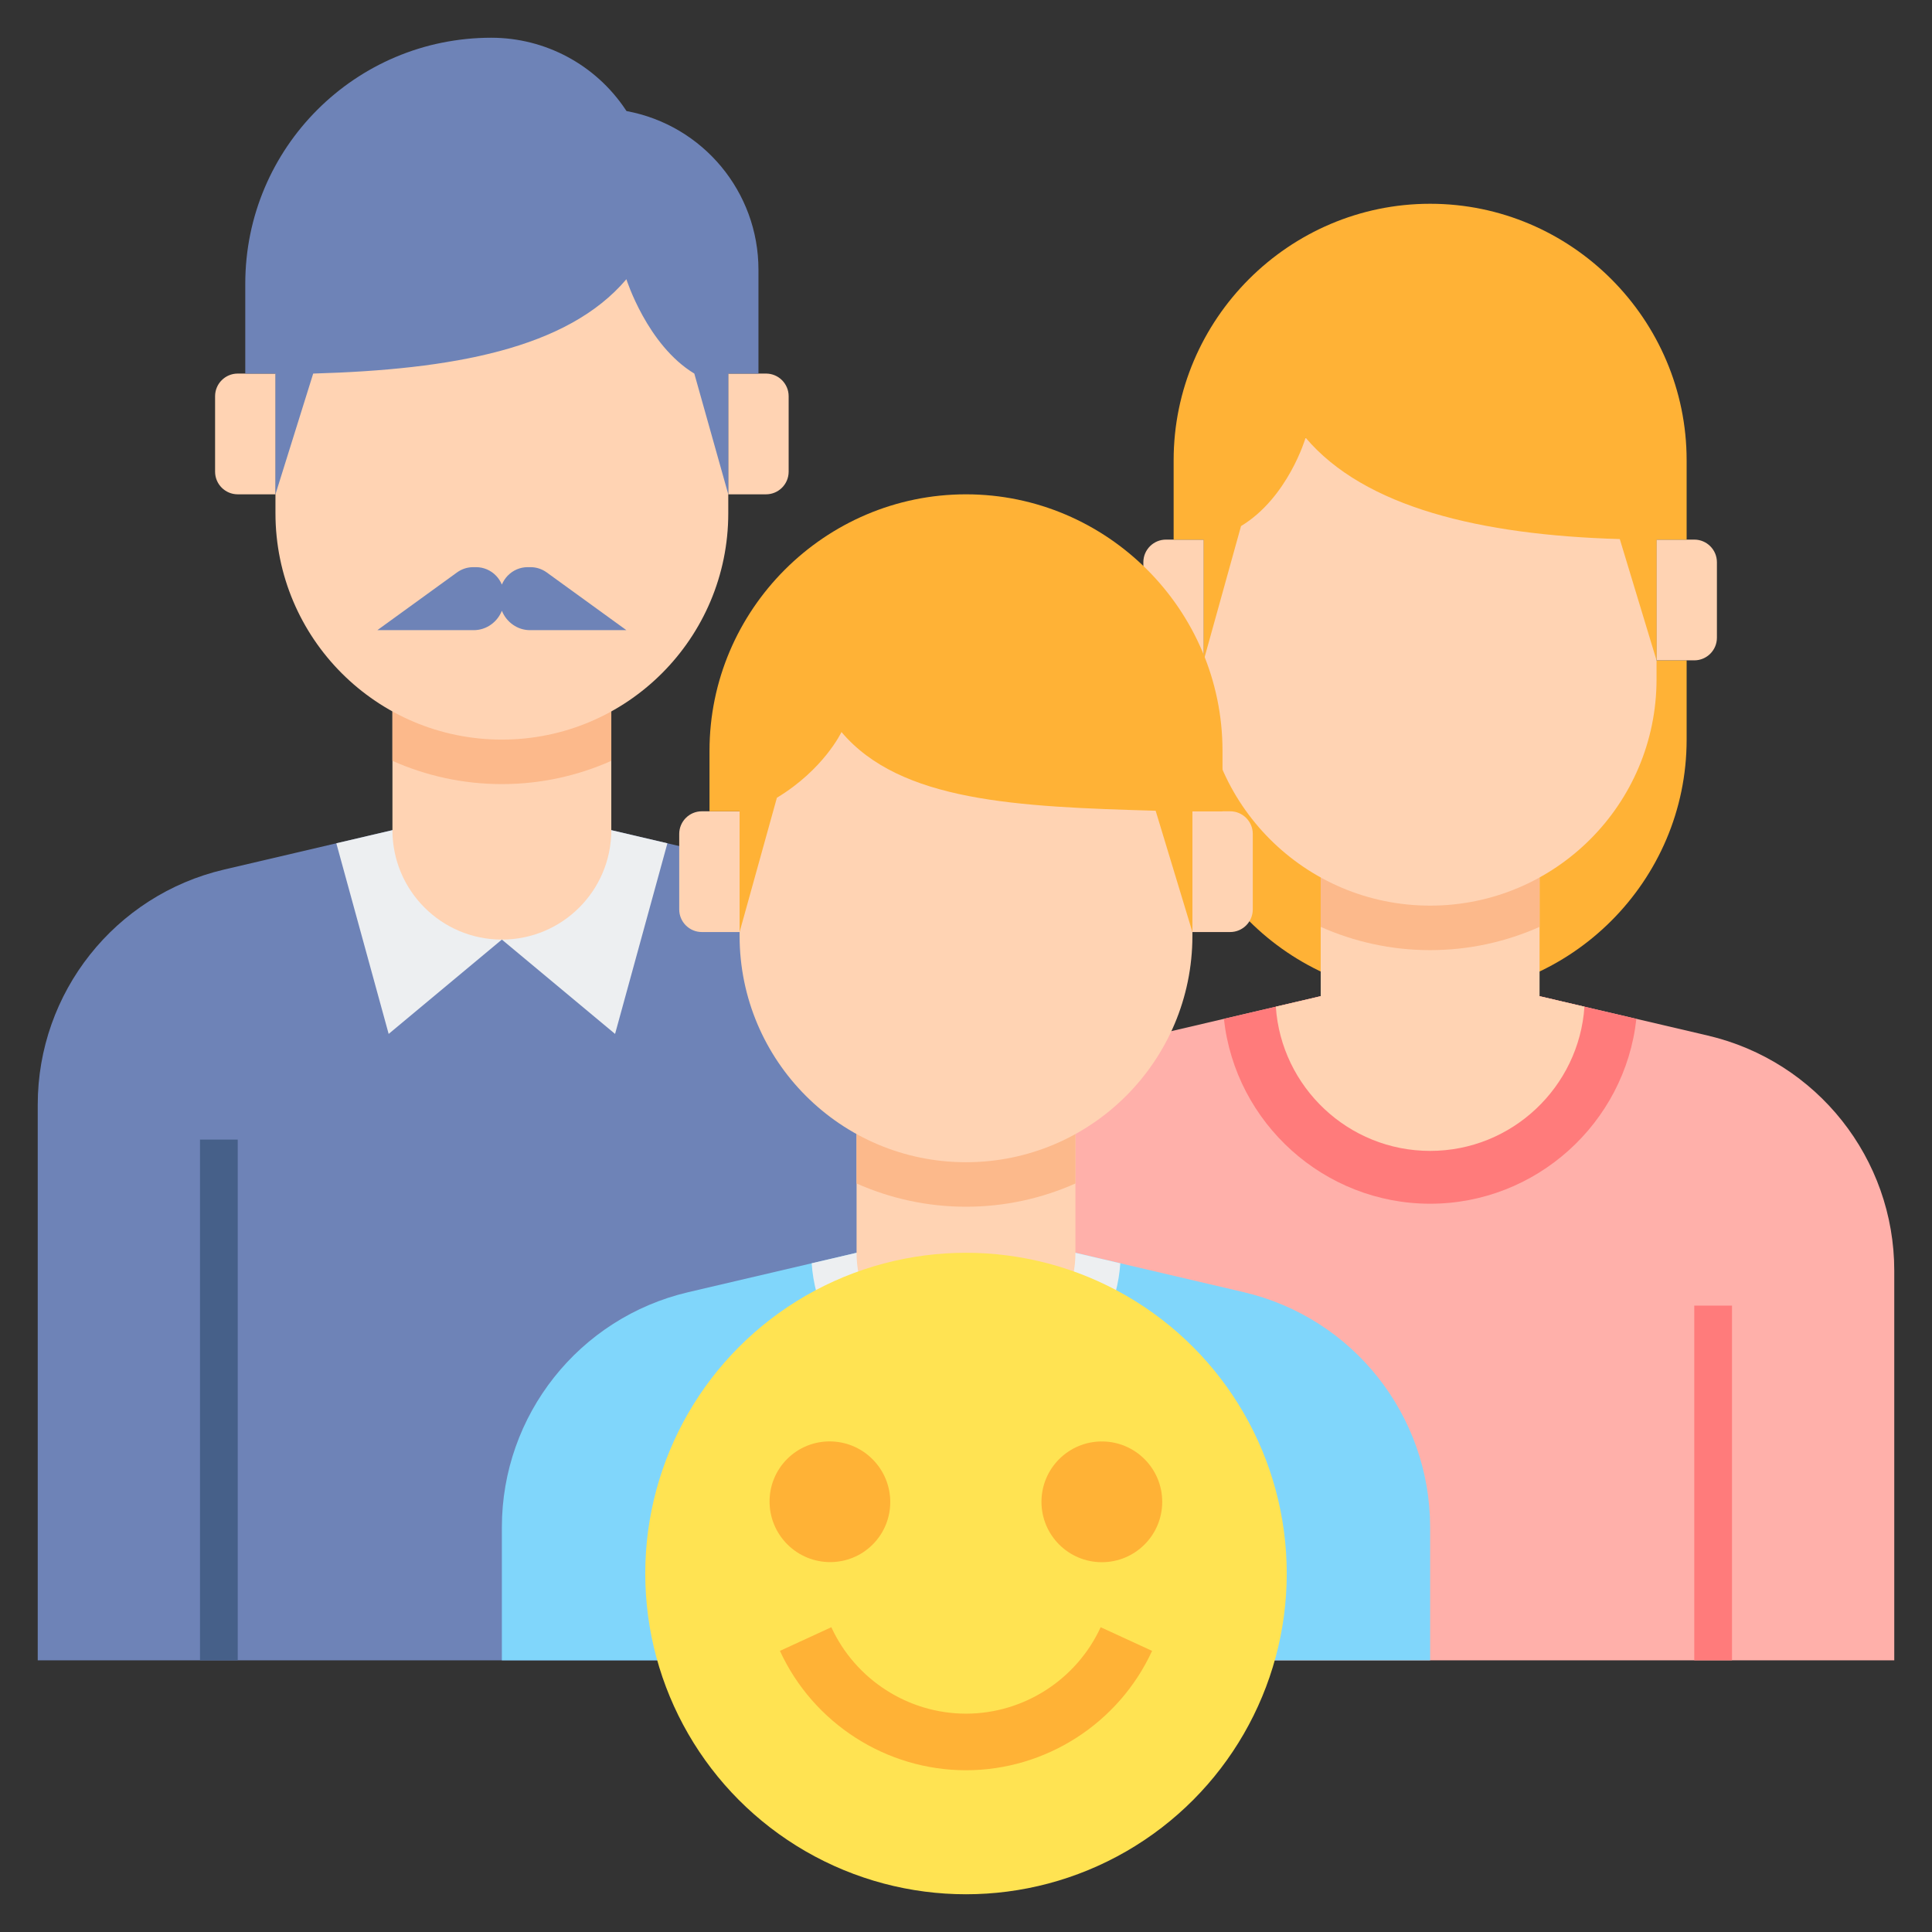
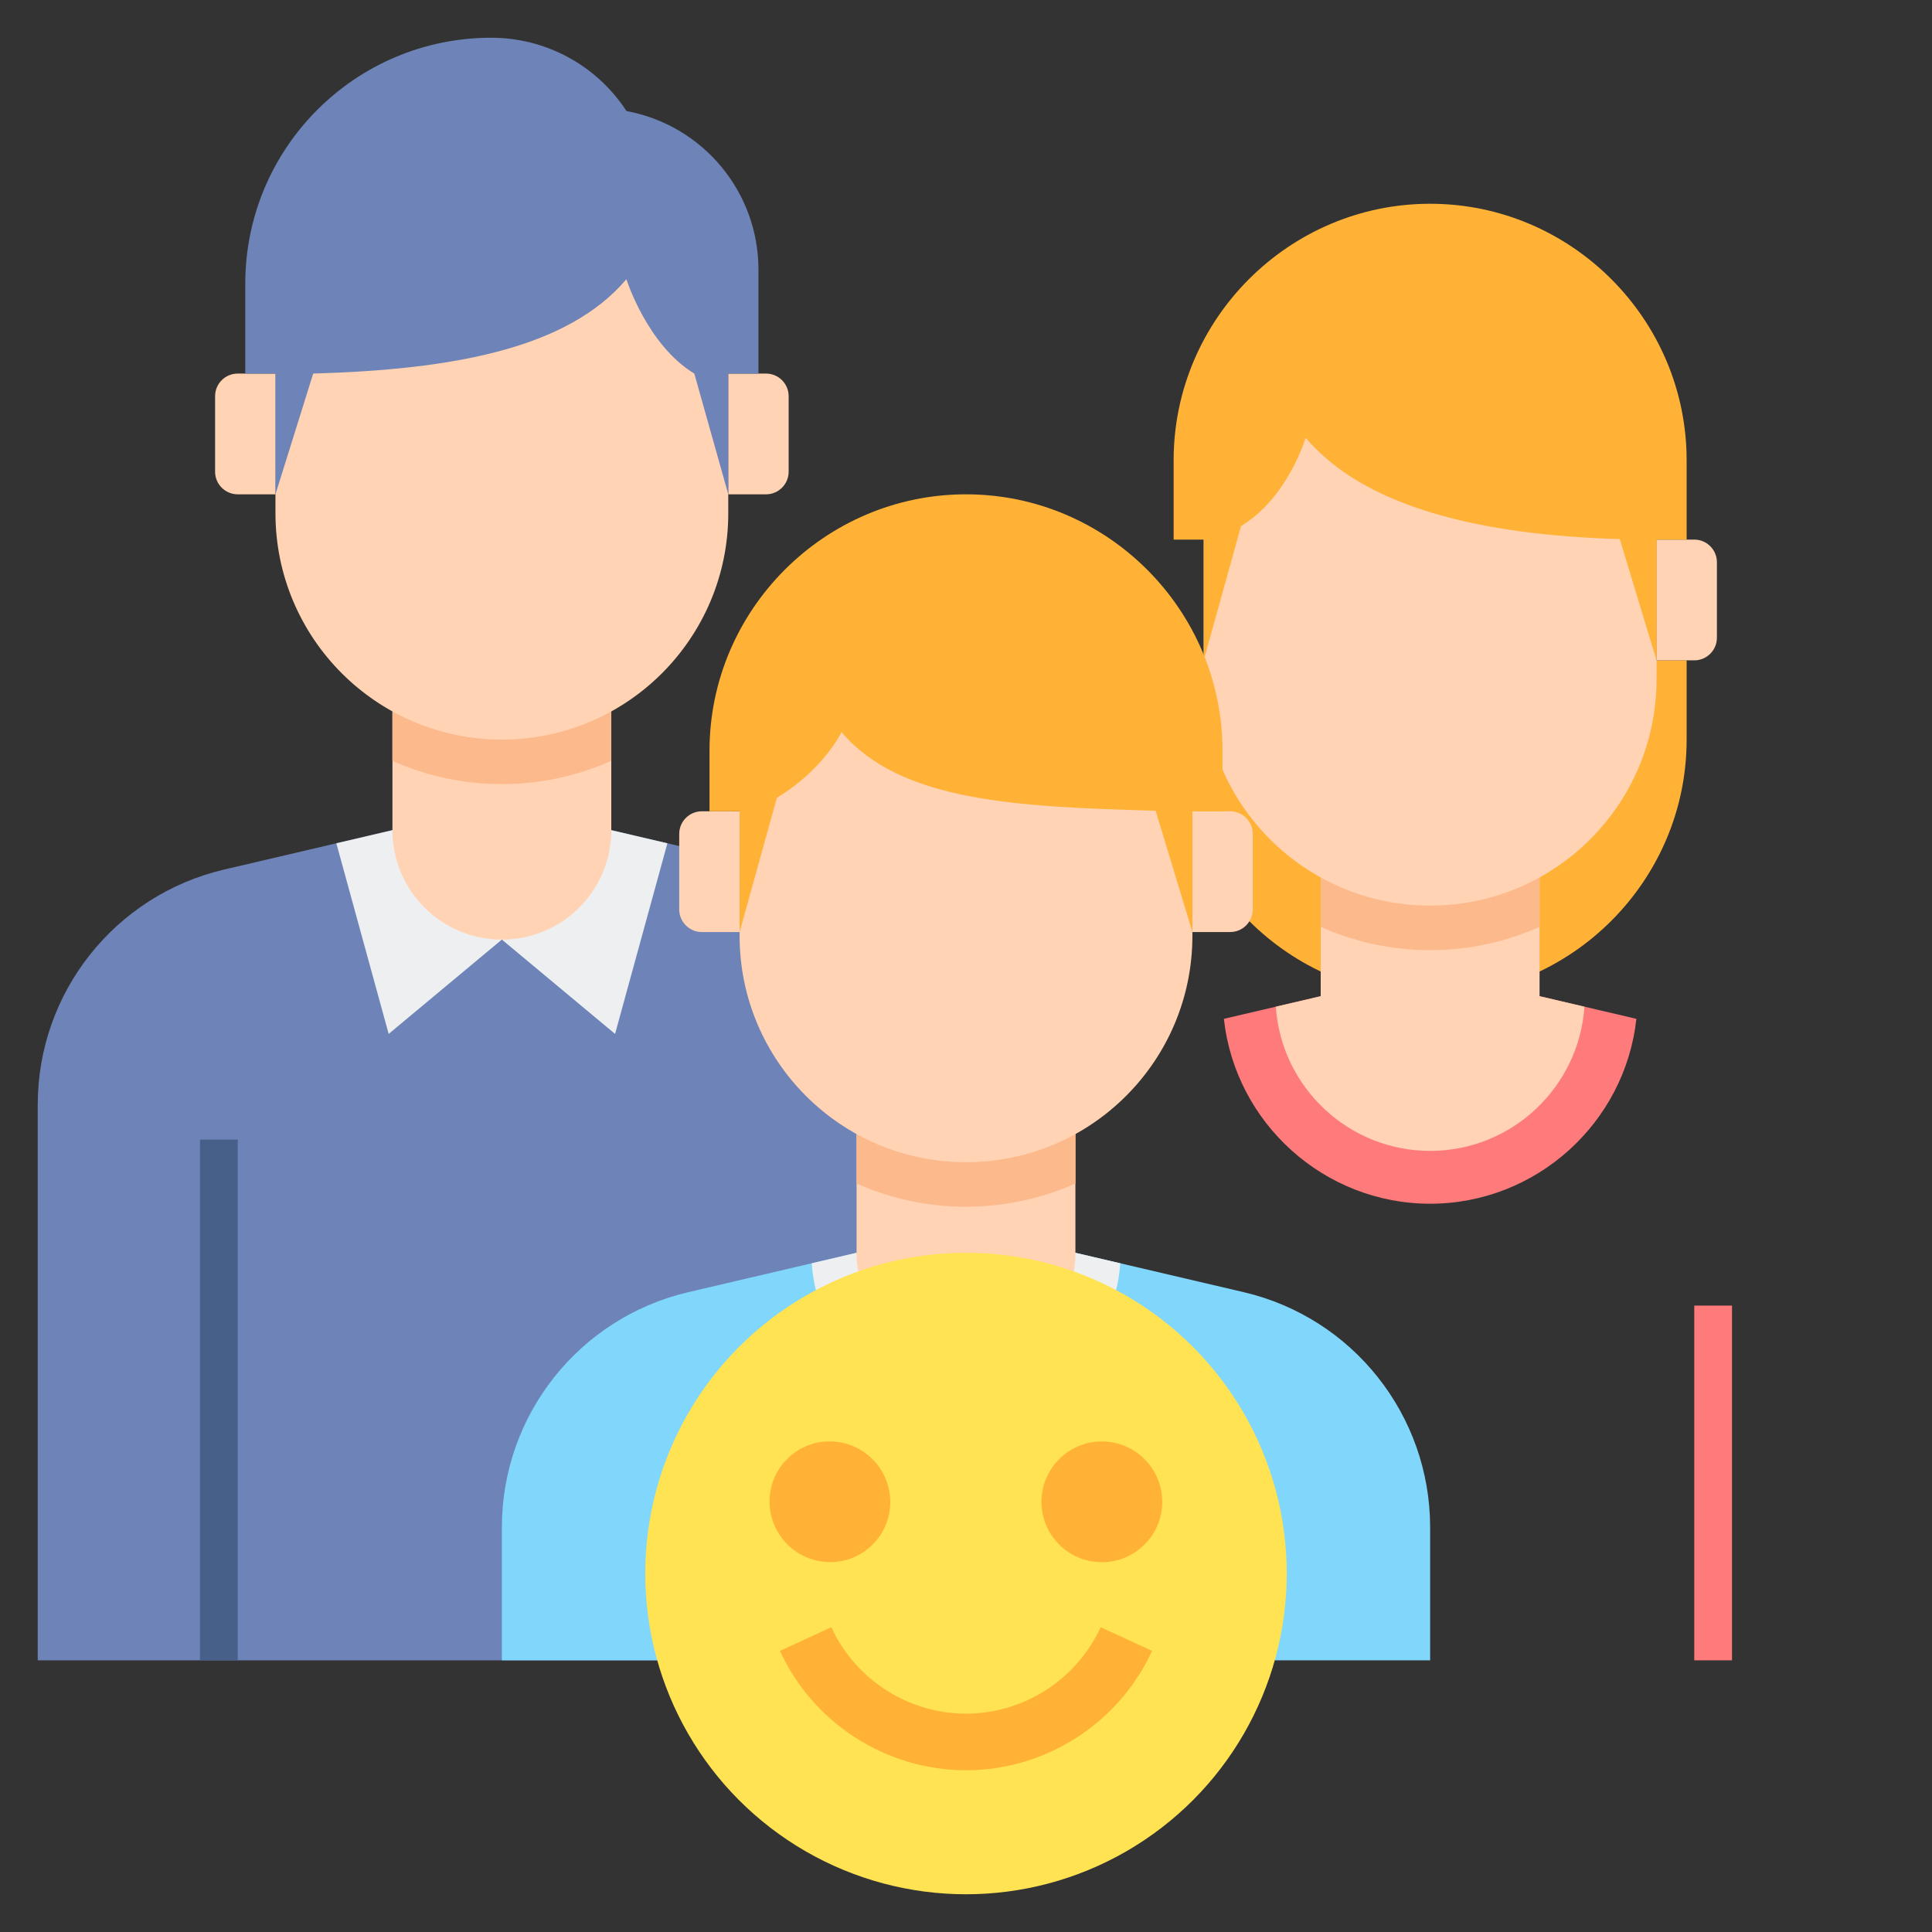
<svg xmlns="http://www.w3.org/2000/svg" id="Layer_2_1_" viewBox="0 0 512 512">
  <rect x="0" y="0" width="512" height="512" fill="#333333" stroke="none" />
  <g>
    <g>
      <g>
        <path d="m206.585 230.435-44.585-10.435h-58l-44.585 10.435c-28.945 6.774-49.415 32.588-49.415 62.316v147.249h246v-147.249c0-29.728-20.47-55.542-49.415-62.316z" fill="#6e83b7" />
        <path d="m103 274 30-25 30 25 13.868-50.52-14.868-3.48h-29-29l-14.868 3.48z" fill="#edeff1" />
        <g>
          <path d="m53 302h10v138h-10z" fill="#466089" />
        </g>
      </g>
      <path d="m162 220v-32h-58v32c0 16.016 12.984 29 29 29 16.016 0 29-12.984 29-29z" fill="#ffd3b3" />
      <path d="m104 201.631c8.871 3.95 18.679 6.164 29 6.164s20.129-2.214 29-6.163v-13.632h-58z" fill="#fcb98b" />
      <g fill="#ffd3b3">
        <path d="m63 131h10v-32h-10c-3.314 0-6 2.686-6 6v20c0 3.314 2.686 6 6 6z" />
        <path d="m203 99h-10v32h10c3.314 0 6-2.686 6-6v-20c0-3.314-2.686-6-6-6z" />
        <path d="m73 72v64c0 33.137 26.863 60 60 60 33.137 0 60-26.863 60-60v-64z" />
      </g>
      <path d="m166.029 29.429-.259-.389c-7.931-11.895-21.281-19.04-35.577-19.04-36.005 0-65.193 29.188-65.193 65.193v23.807h8v32l10-32c36.842-1.057 67.344-6.525 83-25 0 0 5.51 17.454 18 25l9 32v-32h8v-27.529c0-20.612-14.705-38.289-34.971-42.042z" fill="#6e83b7" />
-       <path d="m144.887 151.7c-1.253-.908-2.747-1.395-4.278-1.395h-.792c-1.973 0-3.866.808-5.261 2.247-.666.687-1.188 1.493-1.557 2.366-.369-.874-.891-1.68-1.557-2.366-1.395-1.439-3.288-2.247-5.261-2.247h-.792c-1.531 0-3.025.487-4.278 1.395l-21.111 15.3h25.528c3.367 0 6.251-2.12 7.472-5.136 1.22 3.016 4.105 5.136 7.472 5.136h25.528z" fill="#6e83b7" />
    </g>
    <g>
      <path d="m379 264c37.386 0 67.974-30.588 67.974-67.974v-21.026h-135.948v21.026c0 37.386 30.588 67.974 67.974 67.974z" fill="#ffb236" />
      <g>
-         <path d="m452.585 274.435-44.585-10.435h-58l-44.585 10.435c-28.945 6.774-49.415 32.588-49.415 62.316v103.249h246v-103.249c0-29.728-20.47-55.542-49.415-62.316z" fill="#ffb0aa" />
        <g>
          <path d="m449 346h10v94h-10z" fill="#ff7b7b" />
        </g>
      </g>
      <path d="m379 319c28.059 0 51.631-21.343 54.654-48.996l-25.654-6.004h-58l-25.654 6.004c3.023 27.653 26.595 48.996 54.654 48.996z" fill="#ff7b7b" />
      <path d="m408 264v-32h-58v32l-11.895 2.784c1.437 21.313 19.224 38.216 40.895 38.216s39.458-16.903 40.895-38.216z" fill="#ffd3b3" />
      <path d="m350 245.631c8.871 3.95 18.679 6.164 29 6.164s20.129-2.214 29-6.163v-13.632h-58z" fill="#fcb98b" />
      <g fill="#ffd3b3">
-         <path d="m309 175h10v-32h-10c-3.314 0-6 2.686-6 6v20c0 3.314 2.686 6 6 6z" />
        <path d="m449 143h-10v32h10c3.314 0 6-2.686 6-6v-20c0-3.314-2.686-6-6-6z" />
        <path d="m319 116v64c0 33.137 26.863 60 60 60 33.137 0 60-26.863 60-60v-64z" />
      </g>
      <path d="m379 54c37.386 0 67.974 30.588 67.974 67.974v21.026h-7.974v32l-9.74-32.142c-36.827-1.057-67.61-8.39-83.26-26.858 0 0-4.63 15.87-17.115 23.413l-9.885 35.587v-32h-7.974v-21.026c0-37.386 30.588-67.974 67.974-67.974z" fill="#ffb236" />
    </g>
    <g>
      <g>
        <path d="m329.585 342.435-44.585-10.435h-58l-44.585 10.435c-28.945 6.774-49.415 32.588-49.415 62.316v35.249h246v-35.249c0-29.728-20.47-55.542-49.415-62.316z" fill="#80d6fb" />
      </g>
      <path d="m256 373c21.671 0 39.457-16.903 40.895-38.216l-11.895-2.784h-58l-11.895 2.784c1.438 21.313 19.224 38.216 40.895 38.216z" fill="#edeff1" />
      <path d="m285 332v-32h-58v32c0 16.016 12.984 29 29 29 16.016 0 29-12.984 29-29z" fill="#ffd3b3" />
      <path d="m227 313.631c8.871 3.95 18.679 6.164 29 6.164s20.129-2.214 29-6.163v-13.632h-58z" fill="#fcb98b" />
      <g fill="#ffd3b3">
        <path d="m186 247h10v-32h-10c-3.314 0-6 2.686-6 6v20c0 3.314 2.686 6 6 6z" />
        <path d="m326 215h-10v32h10c3.314 0 6-2.686 6-6v-20c0-3.314-2.686-6-6-6z" />
        <path d="m196 188v60c0 33.137 26.863 60 60 60 33.137 0 60-26.863 60-60v-60z" />
      </g>
      <path d="m256 131c37.386 0 67.974 30.588 67.974 67.974v16.026h-7.974v32l-9.74-32.142c-36.827-1.057-67.61-2.39-83.26-20.858 0 0-4.63 9.87-17.115 17.413l-9.885 35.587v-32h-7.974v-16.026c0-37.386 30.588-67.974 67.974-67.974z" fill="#ffb236" />
    </g>
    <g>
      <circle cx="256" cy="417" fill="#ffe352" r="85" />
      <g>
        <path d="m256 469.136c-21.109 0-40.466-12.417-49.313-31.634l13.625-6.272c6.406 13.915 20.414 22.906 35.688 22.906s29.282-8.992 35.687-22.907l13.627 6.271c-8.846 19.218-28.203 31.636-49.314 31.636z" fill="#ffb236" />
      </g>
      <g fill="#ffb236">
        <ellipse cx="220" cy="398" rx="15.96" ry="16.03" transform="matrix(.707 -.707 .707 .707 -216.992 272.135)" />
        <circle cx="292" cy="398" r="16" />
      </g>
    </g>
  </g>
</svg>